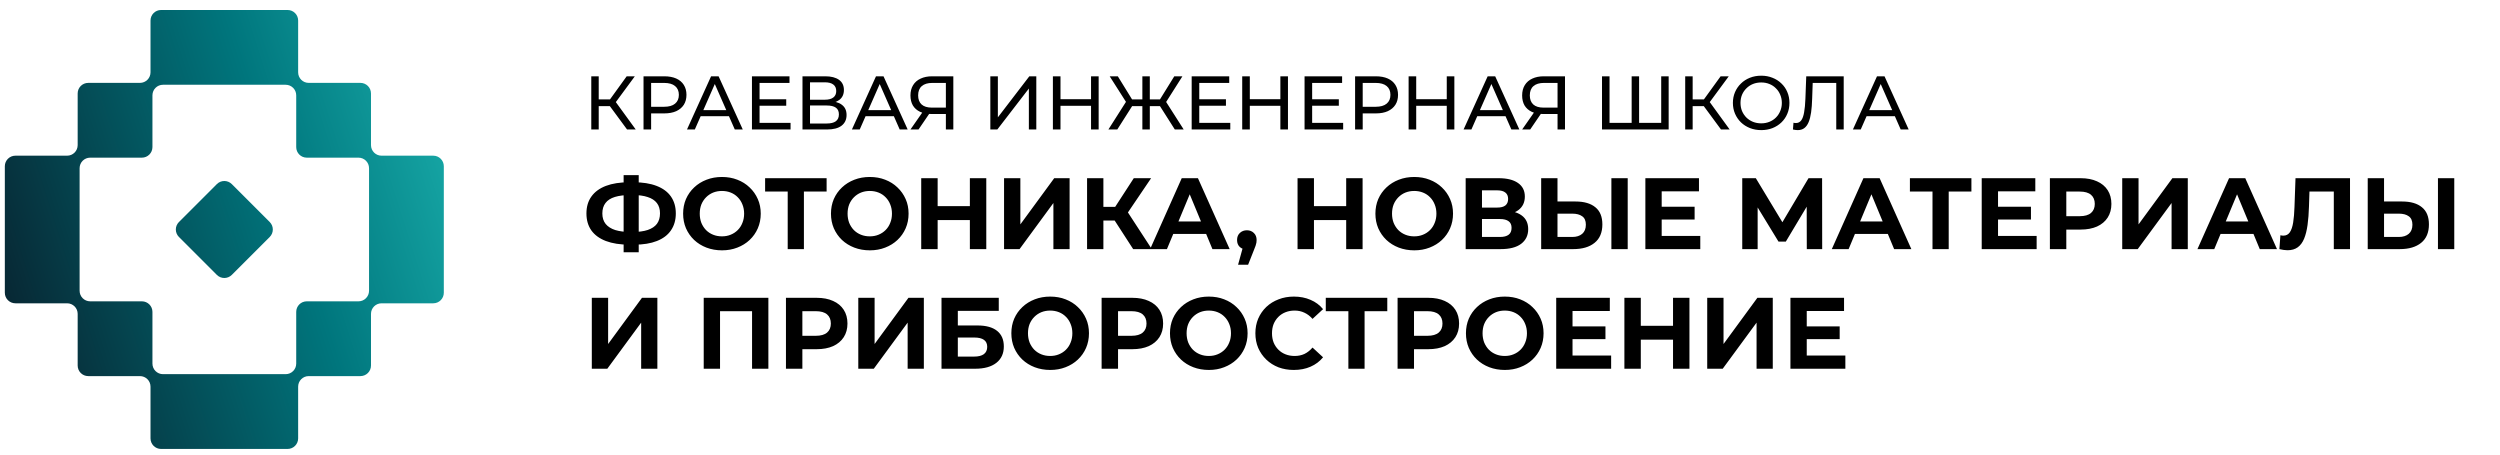
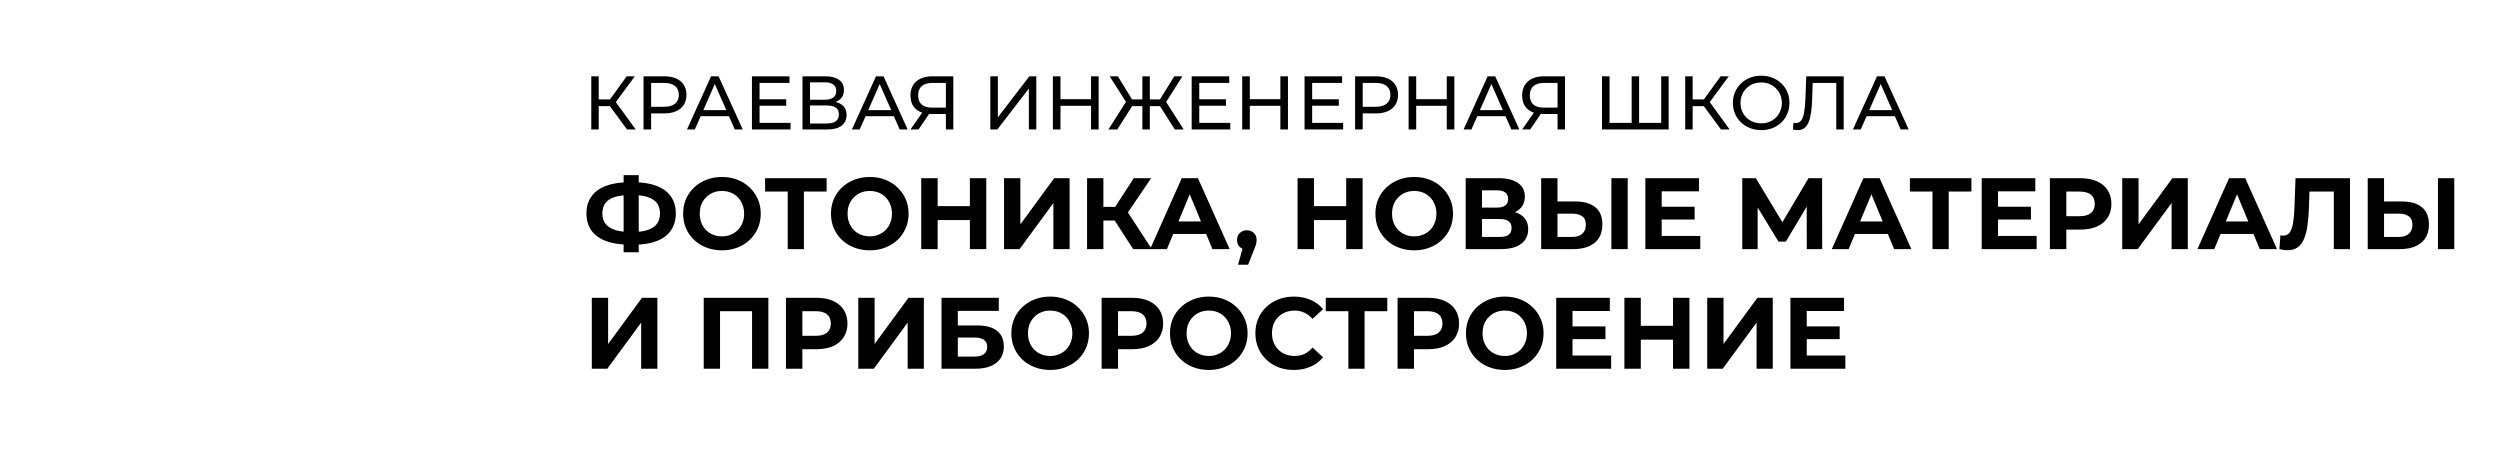
<svg xmlns="http://www.w3.org/2000/svg" width="209" height="38" viewBox="0 0 209 38" fill="none">
-   <path d="M24.925 6.046C24.925 6.534 25.32 6.929 25.807 6.929H30.132C30.619 6.929 31.015 7.324 31.015 7.812V12.132C31.015 12.62 31.41 13.015 31.897 13.015H36.221C36.708 13.015 37.103 13.41 37.103 13.898V24.473C37.103 24.961 36.708 25.356 36.221 25.356H31.897C31.41 25.356 31.015 25.751 31.015 26.238V30.559C31.015 31.047 30.619 31.442 30.132 31.442H25.807C25.32 31.442 24.925 31.837 24.925 32.324V36.649C24.925 37.136 24.53 37.532 24.042 37.532H13.466C12.978 37.532 12.583 37.136 12.583 36.649V32.324C12.583 31.837 12.188 31.442 11.7 31.442H7.376C6.888 31.442 6.493 31.047 6.493 30.559V26.238C6.493 25.751 6.098 25.356 5.611 25.356H1.287C0.799 25.356 0.404 24.961 0.404 24.473V13.898C0.404 13.41 0.799 13.015 1.287 13.015H5.611C6.098 13.015 6.493 12.62 6.493 12.132V7.812C6.493 7.324 6.888 6.929 7.376 6.929H11.7C12.188 6.929 12.583 6.534 12.583 6.046V1.718C12.583 1.23 12.978 0.835 13.466 0.835H24.042C24.53 0.835 24.925 1.23 24.925 1.718V6.046ZM12.744 12.297C12.744 12.785 12.349 13.18 11.862 13.18H7.538C7.05 13.18 6.655 13.575 6.655 14.062V24.308C6.655 24.796 7.05 25.191 7.538 25.191H11.862C12.349 25.191 12.744 25.586 12.744 26.073V30.398C12.744 30.885 13.139 31.28 13.627 31.28H23.881C24.369 31.28 24.764 30.885 24.764 30.398V26.073C24.764 25.586 25.159 25.191 25.646 25.191H29.97C30.457 25.191 30.852 24.796 30.852 24.308V14.062C30.852 13.575 30.457 13.18 29.97 13.18H25.646C25.159 13.18 24.764 12.785 24.764 12.297V7.969C24.764 7.481 24.369 7.086 23.881 7.086H13.627C13.139 7.086 12.744 7.481 12.744 7.969V12.297ZM22.55 18.562C22.894 18.906 22.894 19.465 22.55 19.81L19.378 22.982C19.033 23.326 18.474 23.326 18.13 22.982L14.958 19.81C14.613 19.465 14.613 18.906 14.958 18.562L18.13 15.39C18.474 15.045 19.033 15.045 19.378 15.39L22.55 18.562Z" fill="url(#paint0_linear_278_827)" />
  <path d="M52.423 10.826L50.809 8.635L51.324 8.317L53.148 10.826H52.423ZM49.431 10.826V6.379H50.053V10.826H49.431ZM49.863 8.87V8.311H51.305V8.87H49.863ZM51.381 8.673L50.797 8.584L52.391 6.379H53.071L51.381 8.673ZM53.799 10.826V6.379H55.533C55.923 6.379 56.255 6.441 56.531 6.563C56.806 6.686 57.018 6.864 57.166 7.097C57.314 7.33 57.388 7.607 57.388 7.929C57.388 8.251 57.314 8.529 57.166 8.762C57.018 8.99 56.806 9.168 56.531 9.295C56.255 9.418 55.923 9.48 55.533 9.48H54.148L54.434 9.181V10.826H53.799ZM54.434 9.244L54.148 8.927H55.514C55.921 8.927 56.228 8.84 56.435 8.666C56.647 8.493 56.753 8.247 56.753 7.929C56.753 7.612 56.647 7.366 56.435 7.192C56.228 7.019 55.921 6.932 55.514 6.932H54.148L54.434 6.614V9.244ZM57.432 10.826L59.446 6.379H60.075L62.096 10.826H61.429L59.631 6.735H59.885L58.087 10.826H57.432ZM58.29 9.715L58.462 9.206H60.965L61.149 9.715H58.29ZM63.441 8.298H65.729V8.838H63.441V8.298ZM63.499 10.274H66.091V10.826H62.863V6.379H66.002V6.932H63.499V10.274ZM67.088 10.826V6.379H69.001C69.484 6.379 69.863 6.477 70.138 6.671C70.413 6.866 70.551 7.15 70.551 7.523C70.551 7.887 70.42 8.167 70.157 8.361C69.894 8.552 69.549 8.647 69.121 8.647L69.236 8.457C69.731 8.457 70.111 8.556 70.373 8.755C70.64 8.95 70.773 9.236 70.773 9.613C70.773 9.994 70.634 10.293 70.354 10.509C70.079 10.72 69.668 10.826 69.121 10.826H67.088ZM67.717 10.325H69.109C69.448 10.325 69.702 10.263 69.871 10.14C70.045 10.013 70.132 9.82 70.132 9.562C70.132 9.304 70.045 9.115 69.871 8.997C69.702 8.878 69.448 8.819 69.109 8.819H67.717V10.325ZM67.717 8.336H68.956C69.266 8.336 69.501 8.275 69.662 8.152C69.827 8.029 69.909 7.849 69.909 7.612C69.909 7.37 69.827 7.188 69.662 7.065C69.501 6.942 69.266 6.881 68.956 6.881H67.717V8.336ZM71.219 10.826L73.233 6.379H73.862L75.882 10.826H75.215L73.417 6.735H73.671L71.873 10.826H71.219ZM72.076 9.715L72.248 9.206H74.751L74.935 9.715H72.076ZM79.075 10.826V9.378L79.24 9.53H77.849C77.489 9.53 77.177 9.469 76.915 9.346C76.657 9.223 76.457 9.047 76.318 8.819C76.182 8.586 76.114 8.306 76.114 7.98C76.114 7.641 76.189 7.353 76.337 7.116C76.485 6.875 76.695 6.693 76.966 6.57C77.237 6.443 77.552 6.379 77.912 6.379H79.698V10.826H79.075ZM76.114 10.826L77.213 9.251H77.862L76.788 10.826H76.114ZM79.075 9.175V6.748L79.24 6.932H77.938C77.557 6.932 77.264 7.021 77.061 7.199C76.858 7.372 76.756 7.631 76.756 7.974C76.756 8.3 76.851 8.552 77.042 8.73C77.237 8.908 77.523 8.997 77.9 8.997H79.24L79.075 9.175ZM82.792 10.826V6.379H83.421V9.81L86.051 6.379H86.635V10.826H86.013V7.402L83.376 10.826H82.792ZM91.211 6.379H91.847V10.826H91.211V6.379ZM88.657 10.826H88.022V6.379H88.657V10.826ZM91.269 8.844H88.594V8.291H91.269V8.844ZM98.215 10.826L96.823 8.635L97.357 8.317L98.958 10.826H98.215ZM95.934 8.87V8.311H97.236V8.87H95.934ZM97.395 8.673L96.804 8.584L98.17 6.379H98.85L97.395 8.673ZM93.405 10.826H92.662L94.257 8.317L94.797 8.635L93.405 10.826ZM96.124 10.826H95.502V6.379H96.124V10.826ZM95.692 8.87H94.384V8.311H95.692V8.87ZM94.231 8.673L92.77 6.379H93.45L94.809 8.584L94.231 8.673ZM100.202 8.298H102.489V8.838H100.202V8.298ZM100.259 10.274H102.852V10.826H99.624V6.379H102.763V6.932H100.259V10.274ZM107.039 6.379H107.674V10.826H107.039V6.379ZM104.485 10.826H103.849V6.379H104.485V10.826ZM107.096 8.844H104.421V8.291H107.096V8.844ZM109.639 8.298H111.926V8.838H109.639V8.298ZM109.696 10.274H112.288V10.826H109.061V6.379H112.2V6.932H109.696V10.274ZM113.286 10.826V6.379H115.021C115.41 6.379 115.743 6.441 116.018 6.563C116.293 6.686 116.505 6.864 116.653 7.097C116.802 7.33 116.876 7.607 116.876 7.929C116.876 8.251 116.802 8.529 116.653 8.762C116.505 8.99 116.293 9.168 116.018 9.295C115.743 9.418 115.41 9.48 115.021 9.48H113.636L113.922 9.181V10.826H113.286ZM113.922 9.244L113.636 8.927H115.002C115.408 8.927 115.715 8.84 115.923 8.666C116.135 8.493 116.24 8.247 116.24 7.929C116.24 7.612 116.135 7.366 115.923 7.192C115.715 7.019 115.408 6.932 115.002 6.932H113.636L113.922 6.614V9.244ZM120.949 6.379H121.584V10.826H120.949V6.379ZM118.395 10.826H117.76V6.379H118.395V10.826ZM121.006 8.844H118.331V8.291H121.006V8.844ZM122.355 10.826L124.369 6.379H124.998L127.018 10.826H126.351L124.553 6.735H124.807L123.009 10.826H122.355ZM123.213 9.715L123.384 9.206H125.887L126.072 9.715H123.213ZM130.211 10.826V9.378L130.377 9.53H128.985C128.625 9.53 128.314 9.469 128.051 9.346C127.793 9.223 127.594 9.047 127.454 8.819C127.319 8.586 127.251 8.306 127.251 7.98C127.251 7.641 127.325 7.353 127.473 7.116C127.621 6.875 127.831 6.693 128.102 6.57C128.373 6.443 128.689 6.379 129.049 6.379H130.834V10.826H130.211ZM127.251 10.826L128.35 9.251H128.998L127.924 10.826H127.251ZM130.211 9.175V6.748L130.377 6.932H129.074C128.693 6.932 128.401 7.021 128.197 7.199C127.994 7.372 127.893 7.631 127.893 7.974C127.893 8.3 127.988 8.552 128.178 8.73C128.373 8.908 128.659 8.997 129.036 8.997H130.377L130.211 9.175ZM136.552 10.274L136.406 10.439V6.379H137.029V10.439L136.87 10.274H139.036L138.877 10.439V6.379H139.5V10.826H133.928V6.379H134.557V10.439L134.398 10.274H136.552ZM143.876 10.826L142.262 8.635L142.777 8.317L144.6 10.826H143.876ZM140.883 10.826V6.379H141.506V10.826H140.883ZM141.315 8.87V8.311H142.757V8.87H141.315ZM142.834 8.673L142.249 8.584L143.844 6.379H144.524L142.834 8.673ZM147.24 10.877C146.901 10.877 146.586 10.82 146.293 10.706C146.005 10.591 145.755 10.432 145.544 10.229C145.332 10.022 145.167 9.78 145.048 9.505C144.93 9.23 144.87 8.929 144.87 8.603C144.87 8.277 144.93 7.976 145.048 7.701C145.167 7.425 145.332 7.186 145.544 6.983C145.755 6.775 146.005 6.614 146.293 6.5C146.581 6.385 146.897 6.328 147.24 6.328C147.579 6.328 147.89 6.385 148.174 6.5C148.462 6.61 148.712 6.769 148.924 6.976C149.14 7.18 149.305 7.419 149.419 7.694C149.538 7.97 149.597 8.272 149.597 8.603C149.597 8.933 149.538 9.236 149.419 9.511C149.305 9.787 149.14 10.028 148.924 10.236C148.712 10.439 148.462 10.598 148.174 10.712C147.89 10.822 147.579 10.877 147.24 10.877ZM147.24 10.312C147.486 10.312 147.712 10.269 147.92 10.185C148.132 10.1 148.314 9.981 148.466 9.829C148.623 9.672 148.744 9.49 148.828 9.283C148.917 9.075 148.962 8.848 148.962 8.603C148.962 8.357 148.917 8.131 148.828 7.923C148.744 7.715 148.623 7.535 148.466 7.383C148.314 7.226 148.132 7.106 147.92 7.021C147.712 6.936 147.486 6.894 147.24 6.894C146.99 6.894 146.759 6.936 146.548 7.021C146.34 7.106 146.158 7.226 146.001 7.383C145.844 7.535 145.722 7.715 145.633 7.923C145.548 8.131 145.506 8.357 145.506 8.603C145.506 8.848 145.548 9.075 145.633 9.283C145.722 9.49 145.844 9.672 146.001 9.829C146.158 9.981 146.34 10.1 146.548 10.185C146.759 10.269 146.99 10.312 147.24 10.312ZM150.29 10.877C150.227 10.877 150.163 10.873 150.1 10.864C150.036 10.856 149.966 10.843 149.89 10.826L149.935 10.261C150.002 10.278 150.07 10.286 150.138 10.286C150.324 10.286 150.473 10.212 150.583 10.064C150.693 9.916 150.773 9.691 150.824 9.391C150.879 9.09 150.915 8.711 150.932 8.253L151.002 6.379H154.134V10.826H153.511V6.767L153.664 6.932H151.409L151.548 6.76L151.497 8.234C151.485 8.675 151.455 9.06 151.409 9.391C151.362 9.721 151.292 9.996 151.199 10.216C151.106 10.437 150.985 10.602 150.837 10.712C150.693 10.822 150.511 10.877 150.29 10.877ZM154.903 10.826L156.917 6.379H157.546L159.566 10.826H158.899L157.101 6.735H157.355L155.557 10.826H154.903ZM155.761 9.715L155.932 9.206H158.436L158.62 9.715H155.761ZM52.61 20.454C51.842 20.454 51.189 20.352 50.653 20.149C50.122 19.945 49.718 19.652 49.441 19.268C49.165 18.878 49.026 18.404 49.026 17.845C49.026 17.285 49.165 16.814 49.441 16.43C49.718 16.04 50.122 15.744 50.653 15.54C51.189 15.337 51.842 15.236 52.61 15.236C52.621 15.236 52.652 15.236 52.703 15.236C52.759 15.236 52.813 15.236 52.864 15.236C52.92 15.236 52.951 15.236 52.957 15.236C53.719 15.236 54.363 15.337 54.888 15.54C55.419 15.744 55.82 16.04 56.091 16.43C56.362 16.82 56.498 17.291 56.498 17.845C56.498 18.392 56.362 18.864 56.091 19.259C55.826 19.649 55.433 19.945 54.914 20.149C54.4 20.352 53.77 20.454 53.025 20.454C53.008 20.454 52.968 20.454 52.906 20.454C52.844 20.454 52.782 20.454 52.72 20.454C52.663 20.454 52.627 20.454 52.61 20.454ZM52.737 19.395C52.754 19.395 52.776 19.395 52.804 19.395C52.833 19.395 52.852 19.395 52.864 19.395C53.383 19.395 53.812 19.338 54.151 19.225C54.496 19.107 54.753 18.934 54.922 18.709C55.092 18.477 55.176 18.186 55.176 17.836C55.176 17.486 55.089 17.198 54.914 16.972C54.739 16.746 54.482 16.58 54.143 16.472C53.81 16.359 53.389 16.303 52.881 16.303C52.869 16.303 52.847 16.303 52.813 16.303C52.785 16.303 52.759 16.303 52.737 16.303C52.2 16.303 51.757 16.357 51.407 16.464C51.056 16.571 50.794 16.741 50.619 16.972C50.444 17.198 50.356 17.489 50.356 17.845C50.356 18.2 50.449 18.494 50.636 18.726C50.822 18.951 51.09 19.121 51.441 19.234C51.796 19.341 52.228 19.395 52.737 19.395ZM52.135 21.089V14.643H53.397V21.089H52.135ZM60.362 20.928C59.894 20.928 59.459 20.852 59.058 20.699C58.662 20.547 58.318 20.332 58.024 20.055C57.736 19.779 57.51 19.454 57.346 19.081C57.188 18.709 57.109 18.302 57.109 17.861C57.109 17.421 57.188 17.014 57.346 16.642C57.51 16.269 57.739 15.944 58.033 15.668C58.326 15.391 58.671 15.176 59.066 15.024C59.462 14.871 59.891 14.795 60.354 14.795C60.822 14.795 61.252 14.871 61.641 15.024C62.037 15.176 62.378 15.391 62.666 15.668C62.96 15.944 63.189 16.269 63.352 16.642C63.516 17.009 63.598 17.415 63.598 17.861C63.598 18.302 63.516 18.712 63.352 19.09C63.189 19.463 62.96 19.787 62.666 20.064C62.378 20.335 62.037 20.547 61.641 20.699C61.252 20.852 60.825 20.928 60.362 20.928ZM60.354 19.759C60.619 19.759 60.862 19.714 61.082 19.623C61.308 19.533 61.506 19.403 61.675 19.234C61.845 19.064 61.975 18.864 62.065 18.632C62.161 18.401 62.209 18.144 62.209 17.861C62.209 17.579 62.161 17.322 62.065 17.091C61.975 16.859 61.845 16.659 61.675 16.489C61.511 16.32 61.317 16.19 61.091 16.1C60.865 16.009 60.619 15.964 60.354 15.964C60.088 15.964 59.843 16.009 59.617 16.1C59.397 16.19 59.202 16.32 59.032 16.489C58.863 16.659 58.73 16.859 58.634 17.091C58.544 17.322 58.499 17.579 58.499 17.861C58.499 18.138 58.544 18.395 58.634 18.632C58.73 18.864 58.86 19.064 59.024 19.234C59.193 19.403 59.391 19.533 59.617 19.623C59.843 19.714 60.088 19.759 60.354 19.759ZM65.852 20.826V15.701L66.165 16.015H63.963V14.897H69.105V16.015H66.902L67.207 15.701V20.826H65.852ZM72.721 20.928C72.253 20.928 71.818 20.852 71.417 20.699C71.022 20.547 70.677 20.332 70.383 20.055C70.095 19.779 69.87 19.454 69.706 19.081C69.548 18.709 69.469 18.302 69.469 17.861C69.469 17.421 69.548 17.014 69.706 16.642C69.87 16.269 70.098 15.944 70.392 15.668C70.686 15.391 71.03 15.176 71.425 15.024C71.821 14.871 72.25 14.795 72.713 14.795C73.182 14.795 73.611 14.871 74.001 15.024C74.396 15.176 74.737 15.391 75.025 15.668C75.319 15.944 75.548 16.269 75.712 16.642C75.876 17.009 75.957 17.415 75.957 17.861C75.957 18.302 75.876 18.712 75.712 19.09C75.548 19.463 75.319 19.787 75.025 20.064C74.737 20.335 74.396 20.547 74.001 20.699C73.611 20.852 73.184 20.928 72.721 20.928ZM72.713 19.759C72.978 19.759 73.221 19.714 73.442 19.623C73.667 19.533 73.865 19.403 74.034 19.234C74.204 19.064 74.334 18.864 74.424 18.632C74.52 18.401 74.568 18.144 74.568 17.861C74.568 17.579 74.52 17.322 74.424 17.091C74.334 16.859 74.204 16.659 74.034 16.489C73.871 16.32 73.676 16.19 73.45 16.1C73.224 16.009 72.978 15.964 72.713 15.964C72.448 15.964 72.202 16.009 71.976 16.1C71.756 16.19 71.561 16.32 71.391 16.489C71.222 16.659 71.089 16.859 70.993 17.091C70.903 17.322 70.858 17.579 70.858 17.861C70.858 18.138 70.903 18.395 70.993 18.632C71.089 18.864 71.219 19.064 71.383 19.234C71.552 19.403 71.75 19.533 71.976 19.623C72.202 19.714 72.448 19.759 72.713 19.759ZM81.081 14.897H82.453V20.826H81.081V14.897ZM78.387 20.826H77.014V14.897H78.387V20.826ZM81.182 18.395H78.285V17.235H81.182V18.395ZM83.939 20.826V14.897H85.302V18.759L88.132 14.897H89.419V20.826H88.064V16.972L85.235 20.826H83.939ZM94.733 20.826L92.886 17.972L93.996 17.302L96.292 20.826H94.733ZM90.879 20.826V14.897H92.243V20.826H90.879ZM91.845 18.438V17.294H93.912V18.438H91.845ZM94.123 18.014L92.861 17.861L94.784 14.897H96.233L94.123 18.014ZM96.15 20.826L98.793 14.897H100.148L102.8 20.826H101.359L99.191 15.591H99.733L97.556 20.826H96.15ZM97.471 19.556L97.835 18.514H100.885L101.258 19.556H97.471ZM103.503 22.131L104.062 20.098L104.249 20.86C104.006 20.86 103.805 20.79 103.647 20.648C103.495 20.507 103.418 20.312 103.418 20.064C103.418 19.816 103.497 19.618 103.656 19.471C103.814 19.324 104.009 19.251 104.24 19.251C104.477 19.251 104.672 19.327 104.825 19.48C104.977 19.626 105.053 19.821 105.053 20.064C105.053 20.137 105.048 20.211 105.036 20.284C105.025 20.352 105.002 20.437 104.969 20.538C104.94 20.634 104.892 20.759 104.825 20.911L104.342 22.131H103.503ZM112.541 14.897H113.913V20.826H112.541V14.897ZM109.847 20.826H108.475V14.897H109.847V20.826ZM112.643 18.395H109.746V17.235H112.643V18.395ZM118.237 20.928C117.768 20.928 117.333 20.852 116.932 20.699C116.537 20.547 116.193 20.332 115.899 20.055C115.611 19.779 115.385 19.454 115.221 19.081C115.063 18.709 114.984 18.302 114.984 17.861C114.984 17.421 115.063 17.014 115.221 16.642C115.385 16.269 115.614 15.944 115.907 15.668C116.201 15.391 116.545 15.176 116.941 15.024C117.336 14.871 117.765 14.795 118.228 14.795C118.697 14.795 119.126 14.871 119.516 15.024C119.911 15.176 120.253 15.391 120.541 15.668C120.835 15.944 121.063 16.269 121.227 16.642C121.391 17.009 121.473 17.415 121.473 17.861C121.473 18.302 121.391 18.712 121.227 19.09C121.063 19.463 120.835 19.787 120.541 20.064C120.253 20.335 119.911 20.547 119.516 20.699C119.126 20.852 118.7 20.928 118.237 20.928ZM118.228 19.759C118.494 19.759 118.737 19.714 118.957 19.623C119.183 19.533 119.38 19.403 119.55 19.234C119.719 19.064 119.849 18.864 119.94 18.632C120.036 18.401 120.084 18.144 120.084 17.861C120.084 17.579 120.036 17.322 119.94 17.091C119.849 16.859 119.719 16.659 119.55 16.489C119.386 16.32 119.191 16.19 118.965 16.1C118.74 16.009 118.494 15.964 118.228 15.964C117.963 15.964 117.717 16.009 117.491 16.1C117.271 16.19 117.076 16.32 116.907 16.489C116.738 16.659 116.605 16.859 116.509 17.091C116.418 17.322 116.373 17.579 116.373 17.861C116.373 18.138 116.418 18.395 116.509 18.632C116.605 18.864 116.735 19.064 116.898 19.234C117.068 19.403 117.266 19.533 117.491 19.623C117.717 19.714 117.963 19.759 118.228 19.759ZM122.53 20.826V14.897H125.292C125.981 14.897 126.517 15.029 126.901 15.295C127.285 15.56 127.477 15.939 127.477 16.43C127.477 16.916 127.296 17.294 126.935 17.565C126.574 17.831 126.093 17.963 125.495 17.963L125.656 17.607C126.322 17.607 126.839 17.74 127.206 18.006C127.573 18.271 127.757 18.655 127.757 19.158C127.757 19.677 127.559 20.087 127.164 20.386C126.774 20.68 126.204 20.826 125.453 20.826H122.53ZM123.894 19.81H125.402C125.718 19.81 125.958 19.748 126.122 19.623C126.286 19.499 126.367 19.307 126.367 19.047C126.367 18.799 126.286 18.616 126.122 18.497C125.958 18.373 125.718 18.311 125.402 18.311H123.894V19.81ZM123.894 17.353H125.173C125.472 17.353 125.698 17.294 125.851 17.175C126.003 17.051 126.079 16.87 126.079 16.633C126.079 16.396 126.003 16.218 125.851 16.1C125.698 15.975 125.472 15.913 125.173 15.913H123.894V17.353ZM131.714 16.845C132.431 16.845 132.984 17.006 133.374 17.328C133.764 17.644 133.958 18.121 133.958 18.759C133.958 19.437 133.741 19.951 133.306 20.301C132.877 20.651 132.281 20.826 131.519 20.826H128.842V14.897H130.206V16.845H131.714ZM131.443 19.81C131.793 19.81 132.069 19.722 132.273 19.547C132.476 19.372 132.578 19.118 132.578 18.785C132.578 18.457 132.476 18.223 132.273 18.082C132.075 17.935 131.798 17.861 131.443 17.861H130.206V19.81H131.443ZM134.712 20.826V14.897H136.076V20.826H134.712ZM138.815 17.285H141.67V18.353H138.815V17.285ZM138.917 19.725H142.144V20.826H137.553V14.897H142.034V15.998H138.917V19.725ZM145.652 20.826V14.897H146.787L149.311 19.081H148.71L151.192 14.897H152.327L152.335 20.826H151.048L151.039 16.87H151.285L149.294 20.2H148.684L146.651 16.87H146.939V20.826H145.652ZM153.139 20.826L155.782 14.897H157.138L159.789 20.826H158.349L156.18 15.591H156.722L154.545 20.826H153.139ZM154.461 19.556L154.825 18.514H157.875L158.247 19.556H154.461ZM161.557 20.826V15.701L161.87 16.015H159.668V14.897H164.81V16.015H162.607L162.912 15.701V20.826H161.557ZM166.933 17.285H169.788V18.353H166.933V17.285ZM167.035 19.725H170.263V20.826H165.671V14.897H170.152V15.998H167.035V19.725ZM171.371 20.826V14.897H173.938C174.469 14.897 174.926 14.984 175.31 15.159C175.694 15.329 175.991 15.574 176.2 15.896C176.408 16.218 176.513 16.602 176.513 17.048C176.513 17.489 176.408 17.87 176.2 18.192C175.991 18.514 175.694 18.762 175.31 18.937C174.926 19.107 174.469 19.192 173.938 19.192H172.133L172.743 18.573V20.826H171.371ZM172.743 18.726L172.133 18.073H173.862C174.285 18.073 174.601 17.983 174.81 17.802C175.019 17.622 175.124 17.37 175.124 17.048C175.124 16.721 175.019 16.467 174.81 16.286C174.601 16.105 174.285 16.015 173.862 16.015H172.133L172.743 15.363V18.726ZM177.418 20.826V14.897H178.782V18.759L181.611 14.897H182.899V20.826H181.544V16.972L178.714 20.826H177.418ZM183.706 20.826L186.349 14.897H187.705L190.356 20.826H188.916L186.747 15.591H187.29L185.112 20.826H183.706ZM185.028 19.556L185.392 18.514H188.442L188.814 19.556H185.028ZM191.235 20.92C191.133 20.92 191.026 20.911 190.913 20.894C190.806 20.877 190.687 20.855 190.557 20.826L190.642 19.666C190.721 19.689 190.803 19.7 190.887 19.7C191.119 19.7 191.3 19.607 191.43 19.42C191.559 19.228 191.653 18.954 191.709 18.599C191.766 18.243 191.802 17.811 191.819 17.302L191.904 14.897H196.461V20.826H195.106V15.701L195.419 16.015H192.802L193.081 15.684L193.031 17.252C193.014 17.833 192.974 18.35 192.912 18.802C192.85 19.254 192.754 19.638 192.624 19.954C192.494 20.27 192.316 20.51 192.09 20.674C191.864 20.838 191.579 20.92 191.235 20.92ZM200.814 16.845C201.531 16.845 202.085 17.006 202.474 17.328C202.864 17.644 203.059 18.121 203.059 18.759C203.059 19.437 202.842 19.951 202.407 20.301C201.977 20.651 201.382 20.826 200.619 20.826H197.942V14.897H199.306V16.845H200.814ZM200.543 19.81C200.893 19.81 201.17 19.722 201.373 19.547C201.576 19.372 201.678 19.118 201.678 18.785C201.678 18.457 201.576 18.223 201.373 18.082C201.176 17.935 200.899 17.861 200.543 17.861H199.306V19.81H200.543ZM203.813 20.826V14.897H205.177V20.826H203.813ZM49.475 30.826V24.897H50.839V28.759L53.668 24.897H54.956V30.826H53.601V26.972L50.771 30.826H49.475ZM58.831 30.826V24.897H64.236V30.826H62.872V25.701L63.186 26.015H59.882L60.195 25.701V30.826H58.831ZM65.706 30.826V24.897H68.273C68.804 24.897 69.261 24.984 69.645 25.159C70.029 25.329 70.326 25.574 70.534 25.896C70.743 26.218 70.848 26.602 70.848 27.048C70.848 27.489 70.743 27.87 70.534 28.192C70.326 28.514 70.029 28.762 69.645 28.937C69.261 29.107 68.804 29.192 68.273 29.192H66.468L67.078 28.573V30.826H65.706ZM67.078 28.726L66.468 28.073H68.197C68.62 28.073 68.936 27.983 69.145 27.802C69.354 27.622 69.459 27.37 69.459 27.048C69.459 26.721 69.354 26.467 69.145 26.286C68.936 26.105 68.62 26.015 68.197 26.015H66.468L67.078 25.363V28.726ZM71.753 30.826V24.897H73.117V28.759L75.946 24.897H77.234V30.826H75.879V26.972L73.049 30.826H71.753ZM78.71 30.826V24.897H83.497V25.989H80.074V27.209H81.718C82.435 27.209 82.98 27.359 83.353 27.658C83.731 27.957 83.92 28.392 83.92 28.963C83.92 29.55 83.711 30.008 83.293 30.335C82.875 30.663 82.285 30.826 81.523 30.826H78.71ZM80.074 29.81H81.447C81.797 29.81 82.065 29.742 82.251 29.607C82.438 29.465 82.531 29.262 82.531 28.997C82.531 28.477 82.169 28.217 81.447 28.217H80.074V29.81ZM87.802 30.928C87.334 30.928 86.899 30.852 86.498 30.699C86.102 30.547 85.758 30.332 85.464 30.055C85.176 29.779 84.95 29.454 84.787 29.081C84.628 28.709 84.549 28.302 84.549 27.861C84.549 27.421 84.628 27.014 84.787 26.642C84.95 26.269 85.179 25.944 85.473 25.668C85.766 25.391 86.111 25.176 86.506 25.024C86.901 24.871 87.331 24.795 87.794 24.795C88.263 24.795 88.692 24.871 89.081 25.024C89.477 25.176 89.818 25.391 90.106 25.668C90.4 25.944 90.629 26.269 90.793 26.642C90.956 27.009 91.038 27.415 91.038 27.861C91.038 28.302 90.956 28.712 90.793 29.09C90.629 29.463 90.4 29.787 90.106 30.064C89.818 30.335 89.477 30.547 89.081 30.699C88.692 30.852 88.265 30.928 87.802 30.928ZM87.794 29.759C88.059 29.759 88.302 29.714 88.522 29.623C88.748 29.533 88.946 29.403 89.115 29.234C89.285 29.064 89.415 28.864 89.505 28.632C89.601 28.401 89.649 28.144 89.649 27.861C89.649 27.579 89.601 27.322 89.505 27.091C89.415 26.859 89.285 26.659 89.115 26.489C88.951 26.32 88.757 26.19 88.531 26.1C88.305 26.009 88.059 25.964 87.794 25.964C87.528 25.964 87.283 26.009 87.057 26.1C86.837 26.19 86.642 26.32 86.472 26.489C86.303 26.659 86.17 26.859 86.074 27.091C85.984 27.322 85.939 27.579 85.939 27.861C85.939 28.138 85.984 28.395 86.074 28.632C86.17 28.864 86.3 29.064 86.464 29.234C86.633 29.403 86.831 29.533 87.057 29.623C87.283 29.714 87.528 29.759 87.794 29.759ZM92.095 30.826V24.897H94.662C95.193 24.897 95.65 24.984 96.034 25.159C96.418 25.329 96.715 25.574 96.924 25.896C97.133 26.218 97.237 26.602 97.237 27.048C97.237 27.489 97.133 27.87 96.924 28.192C96.715 28.514 96.418 28.762 96.034 28.937C95.65 29.107 95.193 29.192 94.662 29.192H92.858L93.468 28.573V30.826H92.095ZM93.468 28.726L92.858 28.073H94.586C95.009 28.073 95.326 27.983 95.535 27.802C95.744 27.622 95.848 27.37 95.848 27.048C95.848 26.721 95.744 26.467 95.535 26.286C95.326 26.105 95.009 26.015 94.586 26.015H92.858L93.468 25.363V28.726ZM101.063 30.928C100.594 30.928 100.16 30.852 99.759 30.699C99.363 30.547 99.019 30.332 98.725 30.055C98.437 29.779 98.211 29.454 98.047 29.081C97.889 28.709 97.81 28.302 97.81 27.861C97.81 27.421 97.889 27.014 98.047 26.642C98.211 26.269 98.44 25.944 98.734 25.668C99.027 25.391 99.372 25.176 99.767 25.024C100.162 24.871 100.592 24.795 101.055 24.795C101.523 24.795 101.953 24.871 102.342 25.024C102.738 25.176 103.079 25.391 103.367 25.668C103.661 25.944 103.89 26.269 104.053 26.642C104.217 27.009 104.299 27.415 104.299 27.861C104.299 28.302 104.217 28.712 104.053 29.09C103.89 29.463 103.661 29.787 103.367 30.064C103.079 30.335 102.738 30.547 102.342 30.699C101.953 30.852 101.526 30.928 101.063 30.928ZM101.055 29.759C101.32 29.759 101.563 29.714 101.783 29.623C102.009 29.533 102.207 29.403 102.376 29.234C102.546 29.064 102.675 28.864 102.766 28.632C102.862 28.401 102.91 28.144 102.91 27.861C102.91 27.579 102.862 27.322 102.766 27.091C102.675 26.859 102.546 26.659 102.376 26.489C102.212 26.32 102.018 26.19 101.792 26.1C101.566 26.009 101.32 25.964 101.055 25.964C100.789 25.964 100.544 26.009 100.318 26.1C100.097 26.19 99.903 26.32 99.733 26.489C99.564 26.659 99.431 26.859 99.335 27.091C99.245 27.322 99.2 27.579 99.2 27.861C99.2 28.138 99.245 28.395 99.335 28.632C99.431 28.864 99.561 29.064 99.725 29.234C99.894 29.403 100.092 29.533 100.318 29.623C100.544 29.714 100.789 29.759 101.055 29.759ZM108.16 30.928C107.703 30.928 107.276 30.855 106.881 30.708C106.491 30.555 106.153 30.341 105.864 30.064C105.576 29.787 105.351 29.463 105.187 29.09C105.029 28.717 104.95 28.308 104.95 27.861C104.95 27.415 105.029 27.006 105.187 26.633C105.351 26.261 105.576 25.936 105.864 25.659C106.158 25.382 106.5 25.171 106.889 25.024C107.279 24.871 107.706 24.795 108.169 24.795C108.683 24.795 109.146 24.885 109.558 25.066C109.976 25.241 110.326 25.501 110.608 25.845L109.727 26.659C109.524 26.427 109.298 26.255 109.05 26.142C108.801 26.023 108.53 25.964 108.236 25.964C107.96 25.964 107.706 26.009 107.474 26.1C107.242 26.19 107.042 26.32 106.873 26.489C106.703 26.659 106.57 26.859 106.474 27.091C106.384 27.322 106.339 27.579 106.339 27.861C106.339 28.144 106.384 28.401 106.474 28.632C106.57 28.864 106.703 29.064 106.873 29.234C107.042 29.403 107.242 29.533 107.474 29.623C107.706 29.714 107.96 29.759 108.236 29.759C108.53 29.759 108.801 29.703 109.05 29.59C109.298 29.471 109.524 29.293 109.727 29.056L110.608 29.869C110.326 30.214 109.976 30.476 109.558 30.657C109.146 30.838 108.68 30.928 108.16 30.928ZM112.724 30.826V25.701L113.037 26.015H110.835V24.897H115.977V26.015H113.774L114.079 25.701V30.826H112.724ZM116.838 30.826V24.897H119.405C119.936 24.897 120.394 24.984 120.778 25.159C121.162 25.329 121.458 25.574 121.667 25.896C121.876 26.218 121.98 26.602 121.98 27.048C121.98 27.489 121.876 27.87 121.667 28.192C121.458 28.514 121.162 28.762 120.778 28.937C120.394 29.107 119.936 29.192 119.405 29.192H117.601L118.211 28.573V30.826H116.838ZM118.211 28.726L117.601 28.073H119.329C119.753 28.073 120.069 27.983 120.278 27.802C120.487 27.622 120.591 27.37 120.591 27.048C120.591 26.721 120.487 26.467 120.278 26.286C120.069 26.105 119.753 26.015 119.329 26.015H117.601L118.211 25.363V28.726ZM125.806 30.928C125.338 30.928 124.903 30.852 124.502 30.699C124.106 30.547 123.762 30.332 123.468 30.055C123.18 29.779 122.954 29.454 122.791 29.081C122.632 28.709 122.553 28.302 122.553 27.861C122.553 27.421 122.632 27.014 122.791 26.642C122.954 26.269 123.183 25.944 123.477 25.668C123.77 25.391 124.115 25.176 124.51 25.024C124.905 24.871 125.335 24.795 125.798 24.795C126.267 24.795 126.696 24.871 127.085 25.024C127.481 25.176 127.822 25.391 128.11 25.668C128.404 25.944 128.633 26.269 128.797 26.642C128.96 27.009 129.042 27.415 129.042 27.861C129.042 28.302 128.96 28.712 128.797 29.09C128.633 29.463 128.404 29.787 128.11 30.064C127.822 30.335 127.481 30.547 127.085 30.699C126.696 30.852 126.269 30.928 125.806 30.928ZM125.798 29.759C126.063 29.759 126.306 29.714 126.526 29.623C126.752 29.533 126.95 29.403 127.119 29.234C127.289 29.064 127.419 28.864 127.509 28.632C127.605 28.401 127.653 28.144 127.653 27.861C127.653 27.579 127.605 27.322 127.509 27.091C127.419 26.859 127.289 26.659 127.119 26.489C126.955 26.32 126.761 26.19 126.535 26.1C126.309 26.009 126.063 25.964 125.798 25.964C125.532 25.964 125.287 26.009 125.061 26.1C124.841 26.19 124.646 26.32 124.476 26.489C124.307 26.659 124.174 26.859 124.078 27.091C123.988 27.322 123.943 27.579 123.943 27.861C123.943 28.138 123.988 28.395 124.078 28.632C124.174 28.864 124.304 29.064 124.468 29.234C124.637 29.403 124.835 29.533 125.061 29.623C125.287 29.714 125.532 29.759 125.798 29.759ZM131.362 27.285H134.216V28.353H131.362V27.285ZM131.463 29.725H134.691V30.826H130.099V24.897H134.581V25.998H131.463V29.725ZM139.865 24.897H141.238V30.826H139.865V24.897ZM137.171 30.826H135.799V24.897H137.171V30.826ZM139.967 28.395H137.07V27.235H139.967V28.395ZM142.723 30.826V24.897H144.087V28.759L146.916 24.897H148.204V30.826H146.849V26.972L144.019 30.826H142.723ZM150.943 27.285H153.797V28.353H150.943V27.285ZM151.044 29.725H154.272V30.826H149.68V24.897H154.162V25.998H151.044V29.725Z" fill="black" />
  <defs>
    <linearGradient id="paint0_linear_278_827" x1="1.54" y1="37.532" x2="54.147" y2="20.764" gradientUnits="userSpaceOnUse">
      <stop stop-color="#081F2C" />
      <stop offset="0.5" stop-color="#00767D" />
      <stop offset="1" stop-color="#2AD2C9" />
    </linearGradient>
  </defs>
</svg>